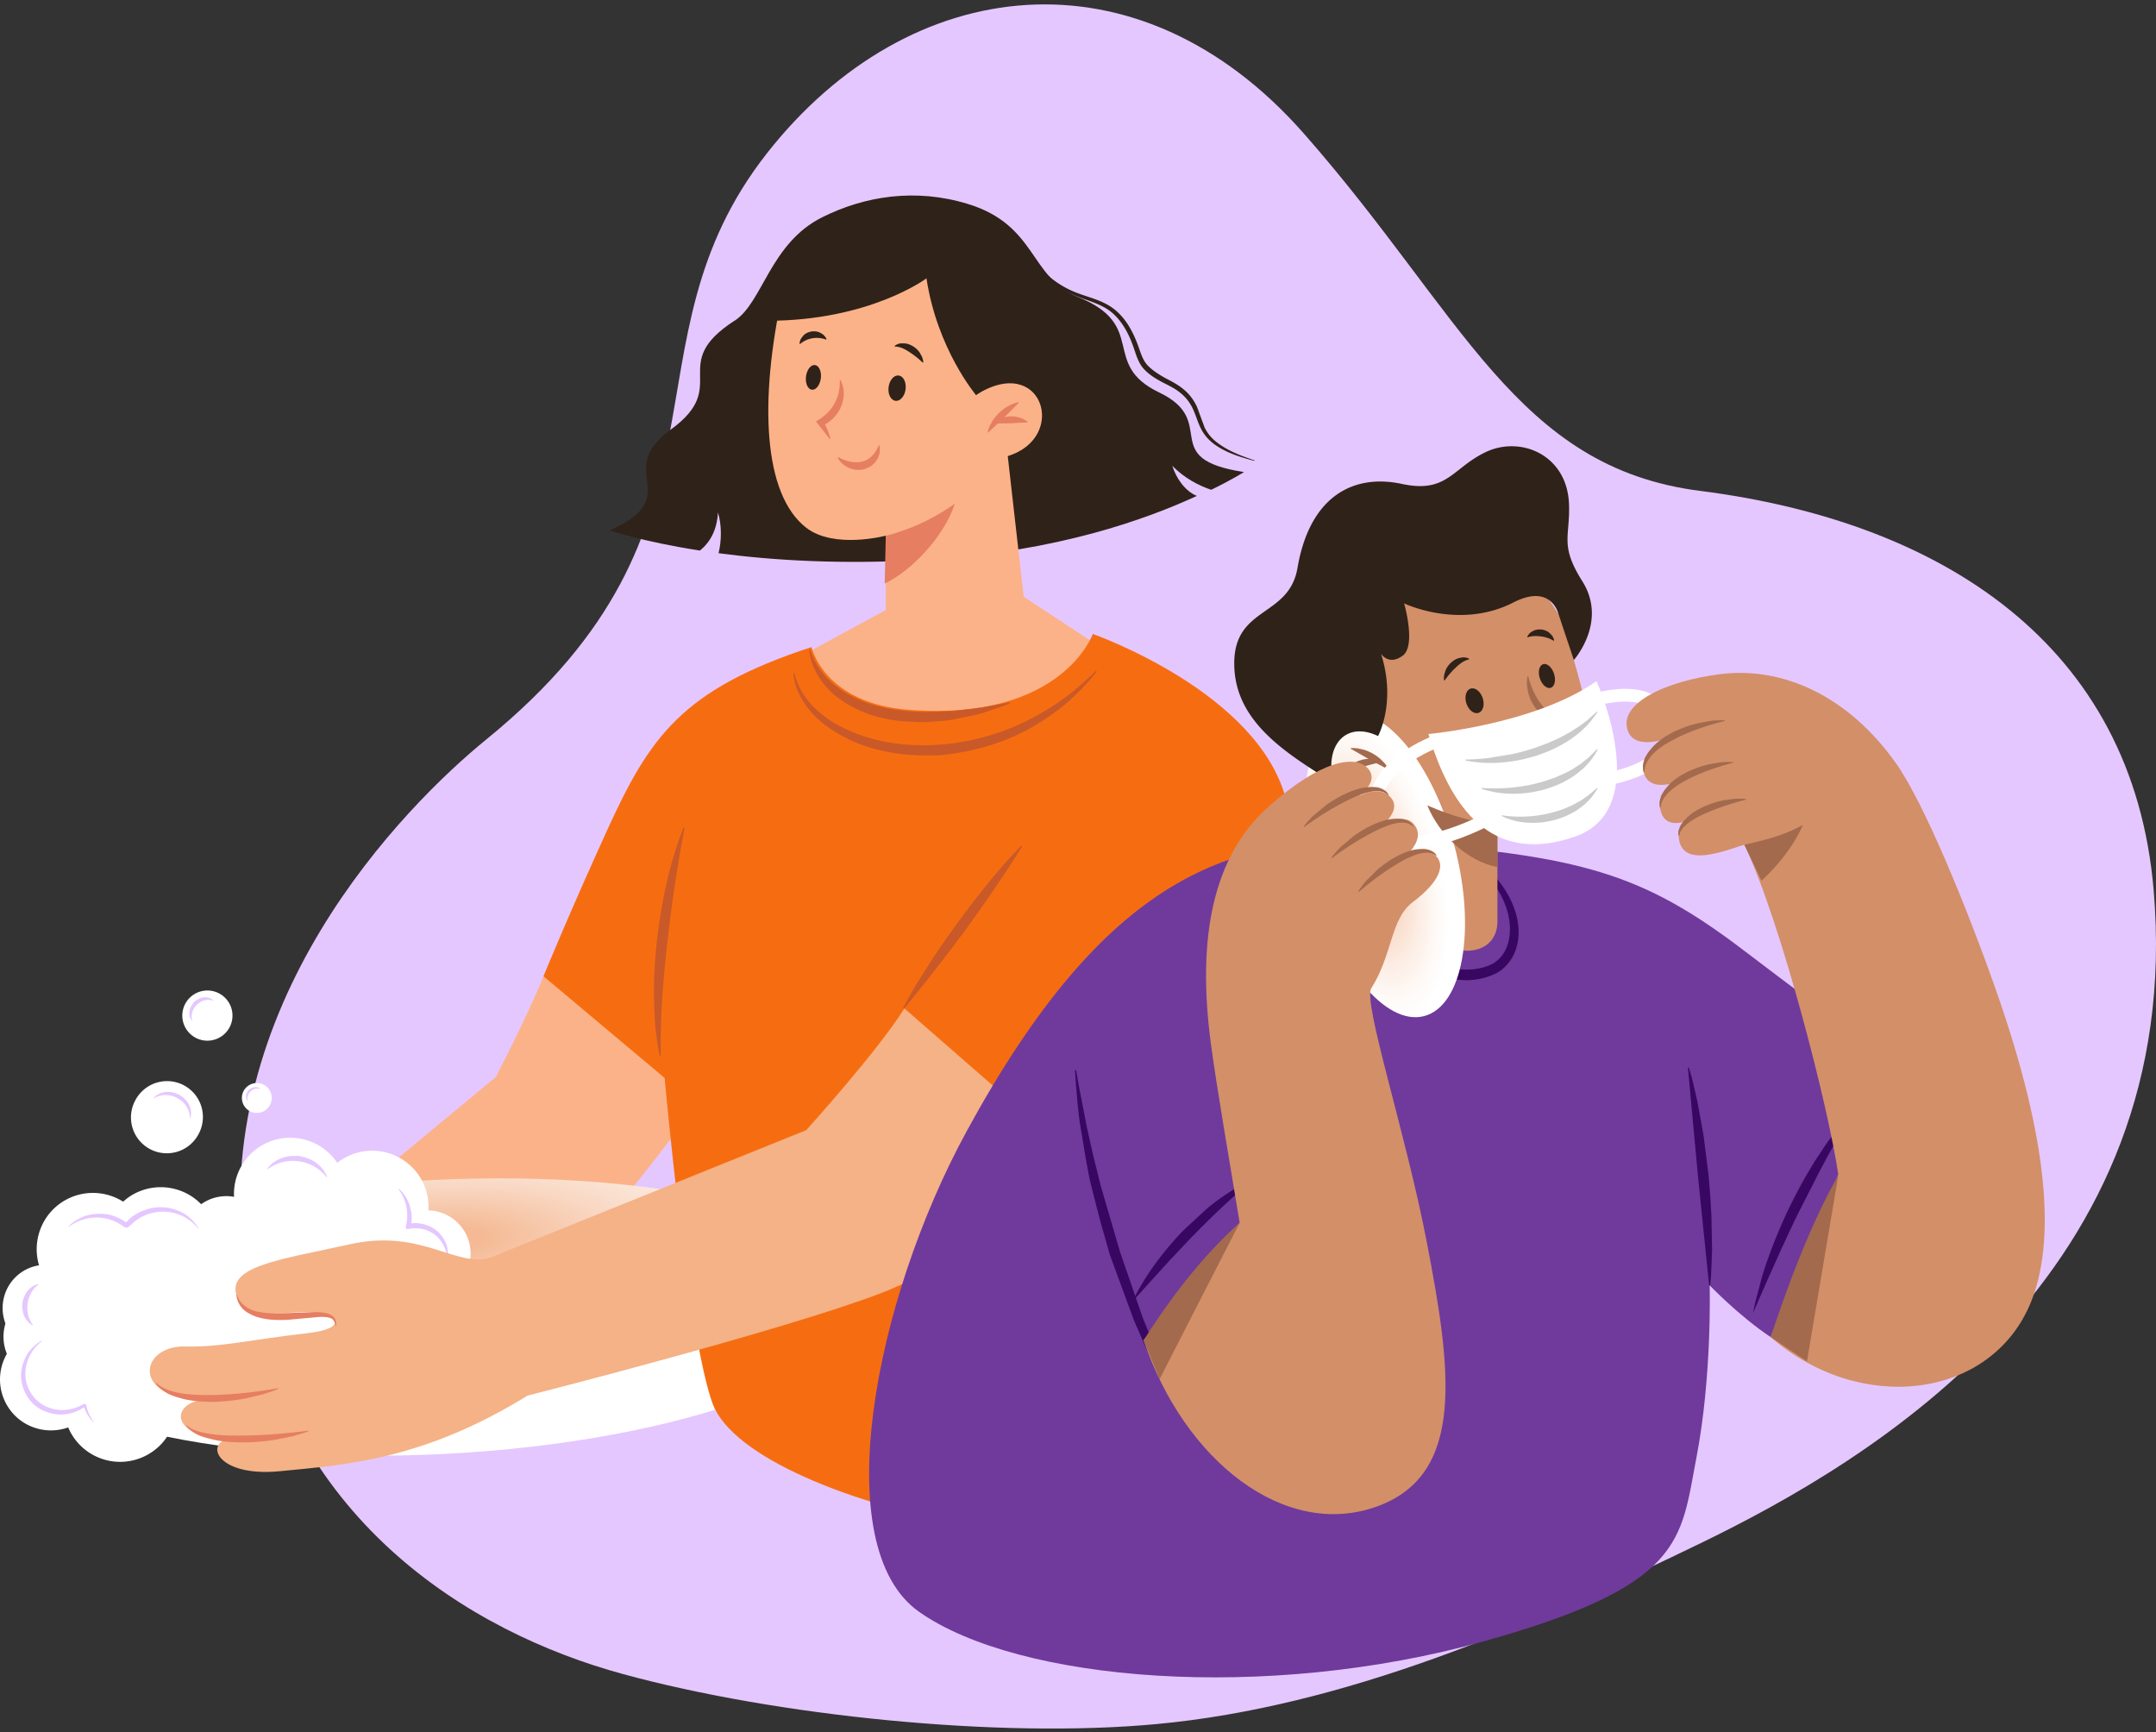
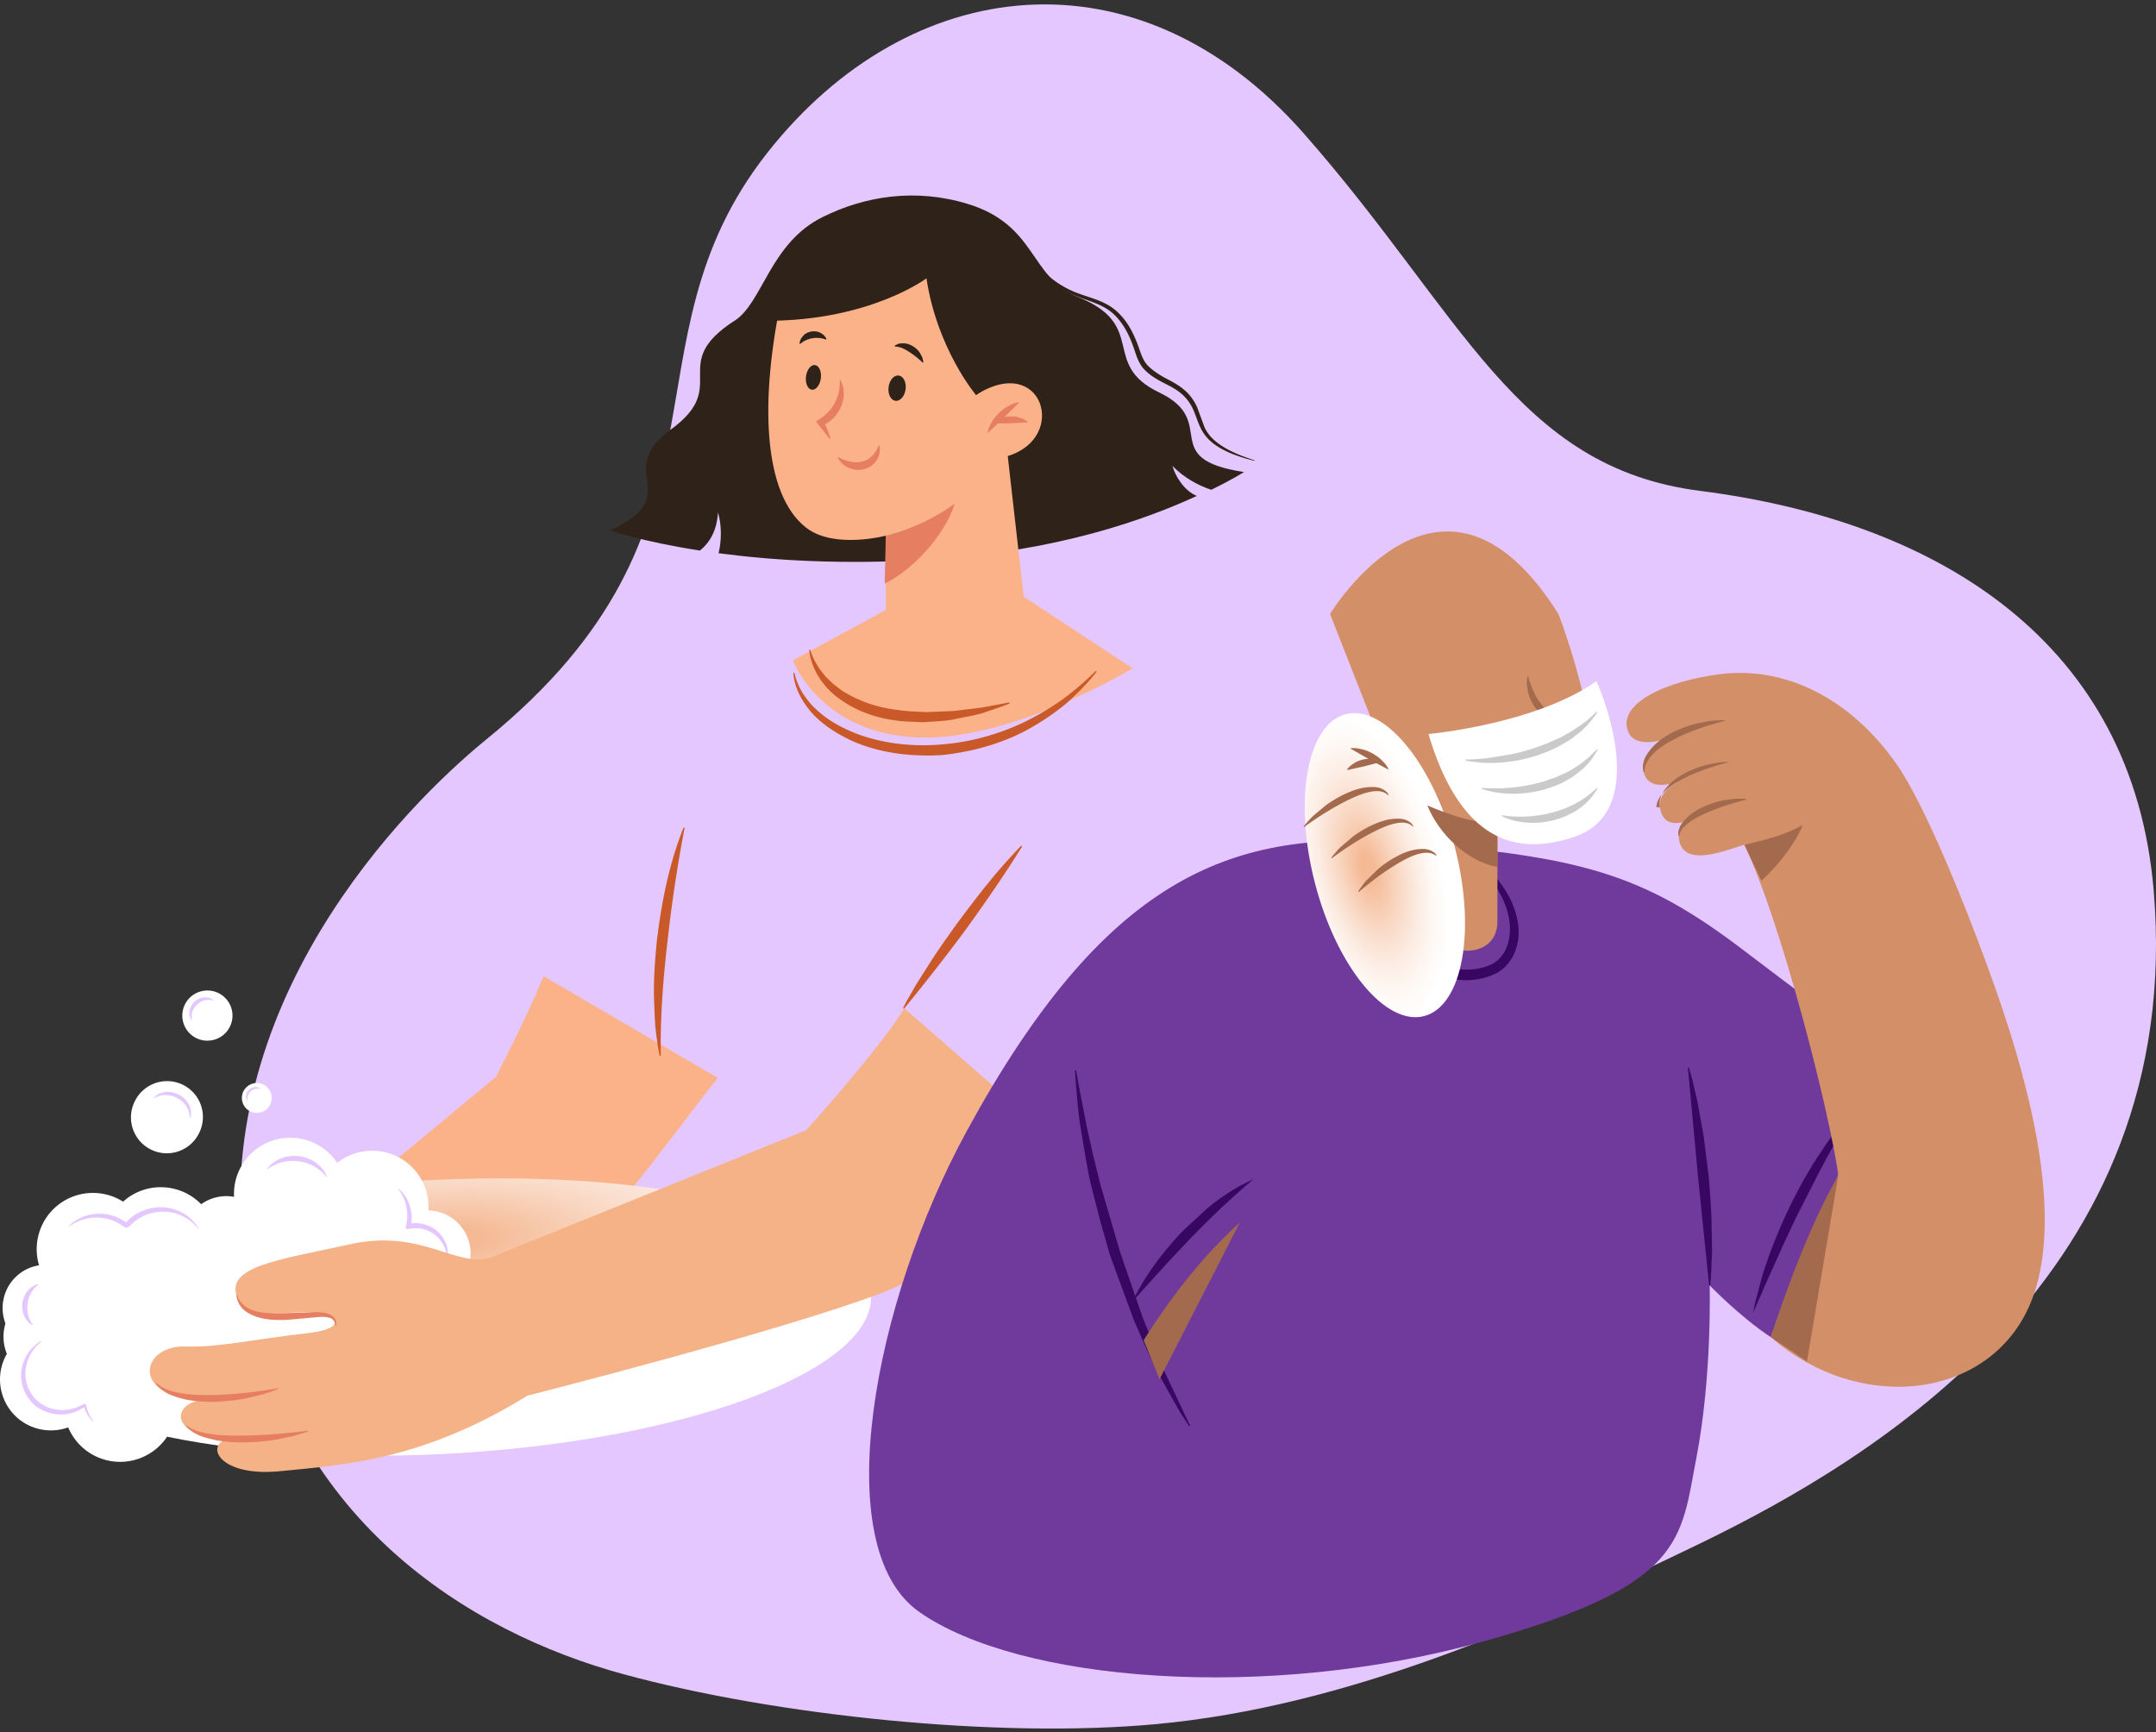
<svg xmlns="http://www.w3.org/2000/svg" width="300" height="241" fill="none">
  <rect width="100%" height="100%" fill="#333333" stroke="none" />
  <path d="M34.122 176.79c-5.514-36.883 22.32-64.782 33.56-73.93 36.589-29.764 18.053-54.886 39.091-81.607 19.75-25.087 51.605-28.862 74.654-2.674 22.175 25.199 29.505 46.444 55.116 49.711 33.568 4.273 60.24 21.313 63.133 55.583 4.513 53.45-39.227 79.277-63.133 90.866-23.898 11.581-49.5 22.698-75.654 25.122-21.921 2.038-52.835-1.143-74.153-6.947-21.327-5.803-47.456-21.614-52.614-56.124z" fill="#e5c7ff" />
  <path d="M75.628 135.817c-2.217 5.537-6.641 14.027-6.641 14.027l-33.224 27.503 19.932 9.042s28.188-16.161 32.672-21.597c3.505-4.25 9.661-12.614 11.51-14.831l-24.24-14.152-.008.008z" fill="#fcb288" />
  <path style="mix-blend-mode:multiply" d="M59.877 164.182c33.332-1.69 60.785 5.47 61.32 15.992s-26.055 20.41-59.388 22.099-60.785-5.47-61.32-15.993 26.055-20.409 59.388-22.098z" fill="url(#A)" />
  <path d="M102.21 44.627c3.923-2.534 4.935-10.773 12.187-14.395 5.905-2.953 12.982-4.099 20.309-1.849 9.602 2.953 8.54 10.23 15.257 12.923 9.845 3.94 3.086 9.352 11.325 13.291 8.49 4.065-.368 9.226 11.811 11.074 0 0-1.564 1.012-4.559 2.468-1.623-.527-3.797-1.631-5.412-3.346.46 1.614 1.748 3.546 3.413 4.199-7.001 3.229-19.364 7.746-37.381 8.858-11.953.745-21.814.092-29.175-.887.418-1.698.468-3.873-.084-5.671-.142 2.442-1.062 4.107-2.501 5.303-8.122-1.255-12.547-2.81-12.547-2.81 10.707-4.801.368-8.122 8.49-14.027 8.465-6.156-.569-9.034 8.857-15.14l.009.008z" fill="#2f2219" />
  <path d="M108.86 40.93c-3.204 14.772-2.711 27.812 3.32 32.488 3.89 3.02 11.075 1.104 11.075 1.104V84.86l-12.923 7.018s3.688 9.97 16.98 10.706 30.271-9.602 30.271-9.602l-15.14-9.971-2.217-19.564c8.49-2.585 4.802-14.395-4.433-8.49l-.368-19.933-26.582 5.905h.017z" fill="#fcb288" />
  <g fill="#e67e61">
    <path d="M123.255 74.531s4.835-1.012 9.602-4.458c-1.447 4.55-6.064 9.385-9.753 11.108l.151-6.641v-.008zm18.518-18.504l-2.107 2.116-2.175 2.049-.067-.067s.017-.117.075-.293c.075-.159.126-.435.276-.686.151-.243.293-.569.502-.853.201-.293.46-.56.719-.836.276-.251.552-.502.854-.694.284-.209.619-.335.869-.485.251-.142.536-.192.695-.259.175-.05.292-.067.292-.067l.067.067v.008z" />
    <path d="M142.986 58.762l-2.393.126-2.392.025v-.092s.067-.075.201-.167c.125-.067.309-.234.535-.318.226-.075.477-.226.761-.284.276-.075.578-.1.879-.125.301 0 .602 0 .878.067.284.042.544.167.769.234s.419.218.553.284c.133.084.209.151.209.151v.092.008z" />
  </g>
  <path d="M128.917 38.722s-7.871 5.905-22.149 5.905c-3.446-2.217 6.649-20.886 29.535-12.304 7.879 2.953 6.398 16.737 6.398 16.737l-6.892 5.905s-5.412-6.399-6.892-16.244z" fill="#2f2219" />
-   <path d="M112.917 90.038s1.69 7.896 13.785 8.741c21.17 1.481 25.353-10.581 25.353-10.581s23.261 8.122 26.95 23.262 1.012 79.646-6.006 95.146c-7.017 15.508-68.354 3.555-73.841-11.326-3.446-9.351-6.675-45.31-6.675-45.31L75.62 135.816s3.647-8.891 8.858-20.309c5.905-12.923 10.338-19.564 28.431-25.478l.008.008z" fill="#f66d11" />
  <path d="M142.235 117.741c-2.459 3.965-5.119 7.796-7.846 11.576-2.777 3.748-5.646 7.42-8.607 11.025l-.117-.092c.51-1.088 1.146-2.066 1.706-3.104l1.874-2.961c1.246-1.974 2.601-3.847 3.948-5.738 1.389-1.857 2.769-3.713 4.249-5.512 1.447-1.815 3.011-3.563 4.651-5.278l.125.076.017.008zm-46.968-2.585a197.24 197.24 0 0 0-2.384 15.8c-.619 5.287-1.02 10.607-.937 15.935h-.151c-.293-1.322-.443-2.668-.602-4.007-.109-1.346-.134-2.693-.192-4.04-.059-2.693.142-5.378.41-8.055.652-5.328 1.69-10.614 3.705-15.658l.142.033.008-.008zM112.75 90.39c.351 1.238 1.021 2.401 1.857 3.388.385.527.903.928 1.355 1.397.527.376 1.012.82 1.581 1.138 2.225 1.338 4.759 2.166 7.352 2.451 1.289.218 2.602.226 3.898.309l3.915-.159 3.898-.477 3.864-.719.034.142c-1.23.519-2.501.887-3.773 1.347-1.28.368-2.61.56-3.923.853-1.321.293-2.676.268-4.031.41-.678.025-1.364-.042-2.041-.067-.686-.034-1.364-.042-2.05-.167-2.718-.335-5.47-1.288-7.77-2.936-2.309-1.598-4.049-4.165-4.316-6.876l.142-.034h.008zm-2.218 3.203a9.77 9.77 0 0 0 1.137 2.81c.561.845 1.188 1.656 1.949 2.334 1.489 1.397 3.304 2.401 5.178 3.179 3.789 1.522 7.955 1.982 12.02 1.672 4.073-.301 8.08-1.388 11.76-3.153 1.84-.895 3.597-1.949 5.261-3.128 1.657-1.205 3.196-2.551 4.659-3.982l.109.1c-1.263 1.648-2.743 3.112-4.308 4.508a36.58 36.58 0 0 1-5.219 3.53c-3.722 2.024-7.904 3.17-12.154 3.597-4.249.217-8.632-.276-12.555-2.075-1.94-.928-3.797-2.091-5.286-3.672-1.439-1.598-2.543-3.58-2.693-5.688l.142-.033z" fill="#c95928" />
  <path d="M168.522 131.107c-2.367 5.295-5.487 10.104-8.832 14.738-1.715 2.292-3.455 4.559-5.379 6.692l-2.911 3.17c-1.037 1.004-2.041 2.024-3.153 2.961l-.117-.092a346.19 346.19 0 0 0 10.363-13.609 428.45 428.45 0 0 0 9.904-13.944l.125.084z" fill="#e46d2e" />
  <path d="M116.949 52.874c.175.284.259.594.343.912.092.318.109.644.117.979 0 .661-.159 1.33-.443 1.949-.118.326-.335.594-.519.878-.201.276-.418.544-.686.753-.493.477-1.096.795-1.698 1.045l.268-1.246.694 1.372c.109.234.192.493.284.736a4.34 4.34 0 0 1 .243.77l-.084.067-1.873-2.384-.059-.075.084-.05c.493-.293.978-.611 1.388-1.02a5.72 5.72 0 0 0 1.063-1.347c.577-.995.836-2.175.777-3.321h.109l-.008-.017z" fill="#e67e61" />
  <path d="M128.391 50.457s-.82-.828-1.798-1.439c-.469-.326-.987-.594-1.397-.703-.41-.117-.703-.1-.703-.1v-.092s.067-.067.209-.151c.142-.067.368-.184.636-.201.259 0 .585-.025.895.058.309.075.611.226.887.393.259.184.51.385.694.619.201.218.309.502.435.703.117.209.142.452.192.594.034.151.025.259.025.259l-.067.067-.008-.008zm-13.425-3.203c-1.213-.468-2.651-.259-3.638.611l-.067-.067c0-.242.083-.427.167-.636.109-.167.234-.335.376-.494.293-.318.703-.468 1.105-.552.409-.05.836-.025 1.204.167a3.13 3.13 0 0 1 .51.335c.142.176.293.309.377.552l-.042.084h.008zm8.682 6.599c-.126.97.301 1.823.953 1.907s1.28-.636 1.406-1.606-.301-1.824-.954-1.907-1.28.636-1.405 1.606zm-11.493-1.48c-.117.945.242 1.765.811 1.84s1.121-.636 1.247-1.581c.117-.945-.243-1.765-.812-1.84s-1.121.636-1.246 1.581z" fill="#2f2219" />
  <path d="M116.638 63.59s.368.226.979.443c.602.201 1.48.41 2.308.184.419-.067.795-.284 1.113-.519.167-.109.284-.268.418-.393.142-.117.218-.284.318-.41.201-.251.293-.51.385-.678l.134-.268.1.042s.033.126.033.351c-.016.209.042.56-.1.92-.067.184-.1.41-.243.594-.133.192-.234.427-.443.602-.201.167-.385.401-.661.51a3.44 3.44 0 0 1-.811.326c-.569.117-1.138.1-1.614-.05-.485-.126-.87-.36-1.171-.585s-.494-.502-.628-.669c-.134-.184-.184-.309-.184-.309l.059-.092h.008z" fill="#e67e61" />
  <path d="M59.108 187.718c-2.392 1.824-5.604 2.083-8.239.778a8.06 8.06 0 0 1-1.69 1.765 7.79 7.79 0 0 1-7.469 1.113 5.82 5.82 0 0 1-1.439 1.564c-1.096.836-2.451 1.255-3.822 1.213-.343 1.915-1.389 3.663-2.961 4.859a7.86 7.86 0 0 1-9.678-.142 7.68 7.68 0 0 1-2.35 2.911 7.85 7.85 0 0 1-10.983-1.489 7.75 7.75 0 0 1-.987-1.706c-2.852 1.02-6.14.134-8.038-2.367a7.12 7.12 0 0 1 1.004-9.686 5.94 5.94 0 0 1-.862-.912c-2.016-2.643-1.497-6.432 1.146-8.44.795-.61 1.723-.995 2.693-1.146-.912-3.044.109-6.457 2.752-8.473 2.635-2.007 6.215-2.108 8.942-.385l.494-.41c3.187-2.425 7.645-2.032 10.372.77 1.347-.97 3.003-1.313 4.575-1.029a7.8 7.8 0 0 1 3.078-6.625 7.85 7.85 0 0 1 10.982 1.489c.1.134.201.276.293.419l.125-.101a7.85 7.85 0 0 1 10.983 1.489 7.81 7.81 0 0 1 1.581 5.219c1.79.042 3.513.879 4.642 2.359 2.016 2.643 1.497 6.433-1.146 8.44-.335.259-.703.477-1.087.652.619 2.92-.477 6.015-2.911 7.863v.008z" fill="#fff" />
  <path d="M27.623 170.997c-1.012-1.33-2.568-2.208-4.224-2.383-1.648-.201-3.362.292-4.659 1.321-.326.276-.569.561-.97.82-.226.1-.494-.025-.644-.159l-.519-.343c-.711-.418-1.506-.703-2.334-.803-1.648-.234-3.371.234-4.701 1.23l-.042-.059c.586-.619 1.355-1.071 2.175-1.397.836-.301 1.74-.401 2.643-.343.912.034 1.798.36 2.593.795a6.28 6.28 0 0 1 .586.368.98.98 0 0 0 .117.075s-.017-.017-.033-.017c-.025-.008-.059-.008-.092 0-.017 0-.025.009-.042.017-.025.017-.017.009.042-.05l.251-.243.502-.476c1.472-1.104 3.388-1.631 5.178-1.305.887.167 1.74.502 2.476.995.711.527 1.338 1.163 1.731 1.924l-.059.042.025-.009zm17.817-7.218c-.937-1.221-2.367-2.032-3.881-2.216-1.514-.226-3.103.184-4.333 1.112l-.042-.058c.468-.678 1.171-1.172 1.957-1.481.786-.318 1.664-.36 2.518-.301.836.159 1.673.443 2.35.953s1.23 1.171 1.489 1.949l-.059.042zm16.754 11.284a4.38 4.38 0 0 0-1.397-3.028c-.828-.786-1.982-1.196-3.112-1.154a4.78 4.78 0 0 0-.845.1c-.134.075-.418-.033-.393-.251.025-.175.067-.284.092-.435.109-.56.15-1.137.1-1.706a6.18 6.18 0 0 0-1.205-3.17l.059-.042c.46.376.811.878 1.129 1.405.284.544.468 1.146.585 1.757.134.619.075 1.263-.008 1.882l-.042.234-.025.117v.059-.084a.42.42 0 0 0-.217-.385c-.092-.092-.41-.025-.226-.058.318-.084.644-.126.979-.151 1.313 0 2.651.502 3.53 1.472a4.83 4.83 0 0 1 .962 1.631c.167.603.243 1.23.117 1.815h-.075l-.008-.008zM5.817 186.605c-1.28.979-2.133 2.493-2.267 4.099a5.03 5.03 0 0 0 1.765 4.265c1.221 1.046 2.944 1.414 4.508 1.071a6.12 6.12 0 0 0 1.146-.368c.184-.075.36-.176.535-.268.084-.041.184-.125.318-.092.134.017.192.184.201.268a5.54 5.54 0 0 0 .995 2.175l-.059.042c-.611-.569-1.029-1.322-1.313-2.133l-.025-.076s0 .026.017.042c.017.042.059.076.1.084.042.017.075.008.092 0 .025-.008-.075.05-.1.067l-.56.326a6.19 6.19 0 0 1-1.221.485c-1.706.477-3.664.084-5.102-1.07-1.38-1.205-2.125-3.104-1.865-4.877.134-.878.46-1.706.928-2.426.51-.694 1.121-1.296 1.857-1.681l.042.059.008.008zm-.476-7.887c-1.698 1.279-2.058 3.923-.761 5.604l-.059.042c-.535-.268-.912-.753-1.163-1.305s-.284-1.18-.251-1.79c.134-.594.335-1.196.719-1.665s.887-.828 1.472-.945l.042.059z" fill="#e5c7ff" />
  <path d="M141.623 33.042c1.029 1.673 2.158 3.304 3.547 4.667a13.32 13.32 0 0 0 4.818 3.087c1.765.669 3.872 1.087 5.47 2.576 1.581 1.439 2.451 3.388 3.103 5.27.326.945.636 1.74 1.263 2.325.611.602 1.405 1.112 2.234 1.581.811.435 1.806.912 2.609 1.598.837.661 1.506 1.581 1.924 2.543l1.012 2.752c.393.828.979 1.539 1.732 2.108 1.497 1.163 3.371 1.882 5.227 2.493l-.016.075c-1.899-.502-3.823-1.079-5.454-2.225-.811-.56-1.497-1.322-1.957-2.208-.46-.878-.711-1.849-1.121-2.735-.402-.887-1.004-1.69-1.773-2.292-.753-.627-1.648-1.037-2.526-1.489-.862-.468-1.732-.979-2.426-1.706-.728-.711-1.079-1.69-1.38-2.61-.602-1.857-1.439-3.706-2.861-5.069-1.422-1.397-3.429-1.849-5.244-2.568-1.849-.703-3.513-1.865-4.852-3.312-1.363-1.439-2.434-3.112-3.404-4.826l.067-.033h.008z" fill="#2f2219" />
  <path d="M125.848 140.283c-3.697 5.939-13.667 16.947-13.667 16.947l-43.93 17.724c-4.801 1.48-9.602-4.065-19.565-1.849-9.971 2.217-17.842 3.087-15.508 7.754 1.288 2.585 4.843 1.84 9.042 1.665 4.249-.184 7.018 2.216.552 2.952-8.147.929-12.128 1.983-16.98 1.849-6.457-.184-7.754 7.57 3.137 7.386-5.169 0-5.905 5.537 3.505 5.353-4.249.368-2.484 5.479 6.457 4.617 9.602-.92 20.125-1.664 34.52-10.522 0 0 35.391-8.984 49.108-14.228 10.824-4.141 16.93-11.117 25.136-20.61l-21.815-19.029.008-.009z" fill="#f4b286" />
  <path d="M21.761 192.395c1.062.987 2.56 1.321 3.965 1.522 1.439.176 2.886.192 4.333.15a59.89 59.89 0 0 0 8.641-.945l.017.092c-.678.318-1.389.51-2.091.753l-2.15.519c-1.439.318-2.911.46-4.391.535-1.48.017-2.986-.033-4.467-.368-.736-.192-1.472-.402-2.175-.728-.686-.368-1.338-.836-1.757-1.464l.067-.066h.008zm11.217-12.288c.36 1.305 1.598 2.125 2.886 2.376 1.288.276 2.626.259 3.948.2l3.99-.15c.669.016 1.347.05 1.991.284.309.134.619.326.803.619.192.301.192.661.176.995h-.092c-.067-.343-.159-.644-.351-.836-.192-.184-.443-.268-.711-.318-.552-.109-1.188-.075-1.815-.008l-3.94.359c-1.347.034-2.769.026-4.157-.435-.686-.234-1.38-.577-1.932-1.104-.519-.56-.853-1.263-.87-1.965l.092-.025-.017.008zM25.951 198.3c1.121.895 2.627 1.104 4.023 1.288 1.43.151 2.869.15 4.308.125 2.877-.058 5.755-.301 8.607-.685l.017.092c-.686.284-1.397.451-2.1.669l-2.141.443c-1.439.268-2.894.385-4.358.435-1.464 0-2.944-.025-4.408-.335-.728-.175-1.464-.343-2.166-.627-.686-.309-1.389-.728-1.84-1.33l.067-.067-.008-.008z" fill="#e67e61" />
  <path d="M27.633 157.773a4.99 4.99 0 1 1-8.808-4.692 4.99 4.99 0 1 1 8.808 4.692z" fill="#fff" />
  <path d="M21.351 152.797c.376-.502 1.012-.795 1.665-.879.661-.083 1.33.092 1.924.377.56.343 1.079.811 1.363 1.413.284.594.385 1.28.159 1.874h-.05c.042-1.179-.711-2.283-1.731-2.81-1.004-.569-2.334-.603-3.304.066l-.033-.041h.008z" fill="#e5c7ff" />
  <path d="M31.396 138.895a3.49 3.49 0 0 1-.142 4.935c-1.405 1.321-3.614 1.263-4.935-.142a3.49 3.49 0 1 1 5.077-4.793z" fill="#fff" />
  <path d="M26.679 141.956c-.309-.351-.393-.861-.309-1.338.075-.485.36-.912.686-1.271.376-.301.828-.552 1.313-.594s.987.084 1.313.418l-.017.05c-.77-.284-1.665-.033-2.233.527-.594.536-.92 1.405-.694 2.192l-.05.016h-.008z" fill="#e5c7ff" />
  <path d="M37.243 151.324c.786.836.753 2.15-.084 2.936s-2.15.753-2.936-.084-.753-2.149.084-2.936 2.15-.752 2.936.084z" fill="#fff" />
  <path d="M34.433 153.14c-.184-.209-.234-.511-.184-.795.042-.284.209-.544.41-.753.226-.184.493-.326.786-.351.284-.025.586.05.778.243v.033c-.468-.167-1.004-.017-1.338.31-.351.317-.544.836-.41 1.304h-.033l-.008.009z" fill="#e5c7ff" />
  <path d="M193.957 117.167c-22.944-1.614-40.292 5.094-59.438 40.192-12.923 23.68-19.464 57.832-6.642 66.874 13.785 9.719 48.238 12.613 78.76 4.065 27.812-7.796 27.202-14.027 29.41-25.478s1.848-23.998 1.848-23.998 4.066 4.249 8.49 7.202l16.244-38.954s-5.905-4.132-19.932-14.805-22.518-13.257-48.732-15.098h-.008z" fill="#6f3a9c" />
  <g fill="#380762">
    <path d="M149.733 148.902l.393 2.209 1.129 5.796.861 3.848 1.063 4.274 2.685 9.184 3.12 9.042 3.128 7.738 3.488 7.352-.125.067-1.247-1.891-2.919-5.186-1.74-3.571-1.781-4.065-3.329-9.051-1.347-4.709-1.18-4.6c-.401-1.489-.619-2.961-.886-4.35l-.653-3.923c-.418-2.434-.51-4.475-.66-5.905l-.151-2.25.142-.025.009.016z" />
    <path d="M157.597 181.038s.627-1.388 1.848-3.312c.611-.962 1.38-2.041 2.259-3.162a48.55 48.55 0 0 1 2.927-3.362l3.279-3.028c1.087-.92 2.183-1.69 3.145-2.309.954-.627 1.807-1.062 2.401-1.355l.937-.451-.778.694c-.519.401-1.205 1.054-2.041 1.79l-1.33 1.221-1.456 1.38-1.53 1.506-1.556 1.581-3.003 3.178-2.576 2.836-2.526 2.802v-.009zm86.329 1.665l.268-1.355.928-3.522c.854-2.886 2.292-6.658 4.066-10.263.895-1.798 1.848-3.572 2.835-5.178.469-.819.987-1.572 1.464-2.291a27.98 27.98 0 0 1 1.397-1.991c.878-1.23 1.706-2.175 2.275-2.844s.912-1.037.912-1.037-.235.443-.678 1.204c-.46.745-1.062 1.84-1.798 3.137-.745 1.296-1.573 2.827-2.443 4.466l-2.643 5.186c-.903 1.765-1.715 3.572-2.509 5.262l-2.091 4.65-1.447 3.313-.544 1.271.008-.008zm-53.659-56.302l1.246 1.347c.803.837 2 1.983 3.514 3.229.761.61 1.622 1.229 2.576 1.798.937.586 1.974 1.121 3.086 1.497 1.104.394 2.301.645 3.505.619 1.179-.008 2.459-.276 3.488-.811.97-.527 1.731-1.514 2.091-2.635s.41-2.342.226-3.504c-.368-2.342-1.581-4.35-2.777-5.872-1.188-1.556-2.451-2.652-3.337-3.396l-1.431-1.138.41.243 1.154.711c.962.661 2.342 1.631 3.731 3.128 1.355 1.497 2.769 3.53 3.346 6.123.284 1.28.326 2.71-.092 4.098-.402 1.381-1.297 2.702-2.66 3.488-1.322.695-2.719.996-4.149 1.046-1.422.017-2.785-.31-4.015-.761-2.467-.954-4.349-2.51-5.797-3.923-1.472-1.405-2.475-2.76-3.145-3.722-.677-.962-.978-1.556-.978-1.556l.008-.009zm47.553 52.429l-1.548-15.131-1.405-15.148.151-.017a17.79 17.79 0 0 0 .368 1.28l.794 3.388.87 4.809.695 5.546.234 2.827.159 2.744.092 4.884-.142 3.472-.118 1.321-.15.017v.008z" />
  </g>
  <path d="M216.851 85.415s4.065 10.338 5.169 21.045-5.169 11.443-13.659 9.603v12.187c0 5.905-9.971 6.641-16.612-7.018v-9.97c-7.754 4.433-9.97-13.291 0-8.858l-6.675-16.98s15.533-25.846 31.777 0v-.008z" fill="#d38f68" />
  <path style="mix-blend-mode:multiply" d="M198.159 141.361c5.369-1.396 7.279-11.929 4.264-23.527s-9.811-19.868-15.181-18.472-7.279 11.929-4.264 23.527 9.811 19.869 15.181 18.473z" fill="url(#B)" />
  <path d="M212.652 94.065a9.91 9.91 0 0 0 .384 1.28c.277.753.728 1.731 1.381 2.568.317.427.686.811 1.079 1.113.209.134.384.301.594.393s.384.218.577.268c.744.284 1.296.234 1.296.268v.092s-.142.059-.393.109-.636.134-1.087.058c-.235-.016-.46-.108-.728-.175-.268-.059-.51-.201-.77-.343-.51-.293-.953-.736-1.33-1.204-.342-.493-.652-1.004-.828-1.522-.2-.51-.259-1.02-.334-1.439-.067-.418-.017-.795 0-1.046.025-.251.067-.401.067-.401l.092-.017z" fill="#a36a4d" />
-   <path d="M200.933 94.625s-.026-.1-.017-.259c.016-.142 0-.393.075-.619.084-.226.142-.519.293-.77.142-.268.343-.51.569-.744.242-.209.501-.418.794-.544.285-.142.611-.184.87-.226.268-.034.51.033.661.075a.8.8 0 0 1 .234.109l.017.092s-.285.042-.669.234-.837.544-1.247.954c-.853.778-1.497 1.748-1.497 1.748l-.083-.05zm11.593-6.056s.033-.092.109-.209c.083-.092.209-.301.393-.401.184-.109.418-.276.686-.326.267-.075.56-.067.845-.05.284.059.56.142.794.284.234.134.41.343.561.502.15.151.217.376.276.485.05.126.067.218.067.218l-.051.084s-.828-.527-1.781-.611c-.469-.075-.945-.075-1.297-.017-.351.05-.577.142-.577.142l-.033-.092.008-.008zm-20.777 13.835s2.585-4.676.41-11.46c0 0 1.071 1.731 3.036.259 1.874-1.405.184-7.26.184-7.26s7.704 3.714 15.198-.125c5.295-2.71 6.274 1.598 6.274 1.598l2.141 6.407s4.751-5.303 1.18-10.966c-3.179-5.044-1.682-6.156-1.849-10.707-.243-6.892-6.767-9.602-11.668-7.218-4.601 2.233-5.312 5.746-11.594 4.391-6.633-1.43-12.797 1.598-14.52 11.694-1.18 6.909-8.808 5.295-8.8 13.291 0 8.005 7.077 12.429 13.843 16.612-1.346-4.919 1.481-8.741 6.157-6.525l.008.009zm14.563-5.278c.301.928.042 1.849-.585 2.049s-1.372-.385-1.682-1.322c-.301-.928-.042-1.849.586-2.049s1.372.385 1.681 1.322zm9.92-3.396c.293.903.092 1.782-.452 1.957s-1.221-.418-1.514-1.322-.092-1.782.452-1.957 1.221.418 1.514 1.322z" fill="#2f2219" />
  <path d="M208.361 114.297s-2.25.962-9.753-2.241c1.665 4.065 5.538 7.754 9.753 8.582v-6.341z" fill="#a36a4d" />
  <path d="M198.758 102.119s14.771-1.322 23.387-7.352c0 0 8.13 17.841-3.078 21.655-10.506 3.58-16.738-2.409-20.309-14.311v.008z" fill="#fff" />
  <g fill="#a36a4d">
    <path d="M187.977 104.085s.117-.017.301-.017c.176.025.46 0 .736.067.276.076.636.109.962.234.343.109.669.277 1.004.444.318.192.635.385.912.619.284.217.501.493.711.686.209.2.334.451.451.585.101.151.151.259.151.259l-.05.084-2.635-1.405-2.593-1.489.05-.084v.017z" />
    <path d="M187.449 107.029s.059-.084.168-.201c.108-.092.259-.292.46-.418s.426-.318.685-.426c.26-.134.544-.21.829-.302.292-.05.585-.108.878-.108.284-.017.569.058.803.075s.451.134.594.167a.98.98 0 0 1 .234.109l.025.092-2.317.602-2.334.51-.025-.092v-.008z" />
  </g>
-   <path d="M221.502 97.468s9.987-3.388 10.782 4.25c.56 5.353-9.21 6.775-9.21 6.775m-22.977-5.421s-10.08 3.396-8.725 10.774c1.355 7.386 14.889.493 14.889.493" stroke="#fff" stroke-width="1.77" stroke-miterlimit="10" />
  <path d="M203.927 105.666s1.246.017 3.111-.201l3.154-.51c1.146-.234 2.35-.56 3.53-.962l1.739-.644 1.64-.744 1.472-.812 1.263-.819 1.021-.761.727-.661.636-.577.075.075s-.167.268-.51.719c-.335.452-.836 1.096-1.564 1.748-.343.36-.77.661-1.221.996-.444.351-.937.669-1.472.962a14.95 14.95 0 0 1-1.673.861c-.578.276-1.196.477-1.799.711-1.238.393-2.484.711-3.68.87-1.196.176-2.317.243-3.279.226-.962 0-1.765-.125-2.317-.184-.552-.075-.87-.167-.87-.167v-.109l.017-.017zm2.225 3.94s1.096.125 2.744.059c.82-.034 1.782-.109 2.802-.26a21.79 21.79 0 0 0 3.137-.702l1.547-.527 1.447-.644c.46-.226.904-.452 1.288-.72.393-.259.787-.476 1.096-.753l.878-.702.611-.611.535-.535.084.075s-.134.251-.402.669c-.267.427-.669 1.029-1.296 1.631-.284.335-.661.619-1.054.929a8.26 8.26 0 0 1-1.297.887 10.5 10.5 0 0 1-1.497.761c-.518.242-1.079.401-1.622.602-1.113.309-2.242.535-3.313.611a15.22 15.22 0 0 1-2.919-.034c-.853-.084-1.547-.268-2.024-.376-.485-.126-.745-.243-.745-.243v-.109-.008zm2.836 3.813s.878.176 2.217.193c1.338.033 3.136-.109 4.843-.594.861-.209 1.706-.527 2.459-.879.385-.159.736-.359 1.07-.552.343-.175.644-.368.912-.577a9.46 9.46 0 0 0 1.272-.995l.46-.402.075.076s-.109.209-.343.543c-.243.326-.56.837-1.087 1.313a5.58 5.58 0 0 1-.87.753c-.327.243-.67.519-1.079.711-.77.452-1.673.812-2.585 1.063-.46.133-.928.2-1.389.284-.46.092-.92.084-1.363.117-.887.008-1.706-.05-2.401-.201-.694-.117-1.246-.343-1.631-.476-.384-.151-.585-.277-.585-.277l.025-.108v.008z" fill="#cacaca" />
-   <path d="M190.82 137.476c2.953-4.676 2.651-9.611 5.721-11.936 4.065-3.078 4.425-5.278 3.321-6.399-1.773-1.79-5.663 1.104-5.663 1.104s4.785-3.128 2.459-5.663c-1.915-2.082-6.273 1.724-6.273 1.724s5.27-3.104 3.078-5.412c-2.216-2.334-6.399 1.104-6.399 1.104s5.563-2.677 3.204-5.169c-1.665-1.749-6.399-1.23-13.91 5.537-7.503 6.767-9.845 17.967-7.88 32.738.887 6.625 2.46 15.508 4.015 25.002l-13.366 16.352c5.663 16.738 19.606 27.745 32.446 23.137 12.354-4.434 10.43-18.862 6.934-36.921-2.953-15.257-8.9-33.274-7.695-35.198h.008z" fill="#d38f68" />
  <path d="M196.601 115.018s-.125-.184-.427-.335c-.292-.167-.786-.284-1.38-.226-1.187.101-2.685.745-4.09 1.498-2.844 1.489-5.387 3.454-5.387 3.454l-.058-.075s.117-.184.343-.46c.242-.259.56-.686 1.02-1.096l1.598-1.363c.61-.469 1.313-.895 2.041-1.297.744-.376 1.505-.719 2.275-.937.769-.234 1.539-.301 2.216-.276.686.017 1.247.31 1.556.577.326.285.326.494.352.486l-.067.067.008-.017zm3.22 4.056s-.142-.159-.451-.276c-.302-.134-.795-.209-1.364-.125-1.162.159-2.584.878-3.906 1.706-2.685 1.631-5.044 3.731-5.044 3.731l-.067-.076s.101-.184.31-.476c.217-.277.493-.72.92-1.146l1.472-1.447c.569-.502 1.23-.962 1.915-1.406.703-.41 1.431-.803 2.175-1.054a6.47 6.47 0 0 1 2.158-.393c.335-.008.644.042.912.134.268.084.477.201.644.318.335.242.368.443.393.435l-.058.075h-.009zm-6.675-8.414s-.134-.184-.435-.343c-.301-.176-.811-.293-1.422-.243-1.229.092-2.777.736-4.232 1.498-2.945 1.497-5.596 3.496-5.596 3.496l-.059-.075s.126-.184.368-.469c.26-.267.586-.694 1.063-1.112l1.664-1.38c.636-.469 1.364-.904 2.116-1.314.77-.376 1.556-.727 2.351-.945.786-.234 1.589-.301 2.283-.276a2.71 2.71 0 0 1 1.598.586c.335.292.335.502.368.493l-.067.067v.017z" fill="#a36a4d" />
  <path d="M242.722 117.535c-2.024.494-8.984 3.689-9.134-1.271-.084-2.861 4.525-3.772 4.525-3.772s-6.516 4.675-7.135-.218c-.385-3.036 5.002-4.584 5.002-4.584s-6.006 3.388-7.185 0c-1.414-4.048 5.73-5.905 5.73-5.905s-6.658 3.296-7.972 0c-1.564-3.889 5.228-7.043 12.806-7.996 8.758-1.104 17.867 3.07 24.483 12.429 3.957 5.596 10.004 20.443 13.927 31.626 7.386 21.045 8.264 34.93 4.801 43.378-5.504 13.417-23.629 15.692-36.184 4.802l9.418-22.517c-1.263-8.934-7.913-35.131-13.074-45.963l-.008-.009z" fill="#d38f68" />
-   <path d="M250.869 114.767c-2.693 1.48-5.052 2.032-8.139 2.768l2.368 4.985c1.857-1.664 4.424-4.617 5.771-7.753zm-19.899-2.41s-.034-.209-.05-.56c-.025-.176.025-.394.1-.661l.125-.444c.067-.133.151-.259.235-.401.159-.293.376-.569.619-.845.234-.301.51-.56.819-.803.603-.51 1.33-.92 2.05-1.296.744-.327 1.497-.636 2.225-.828.727-.218 1.43-.31 2.015-.41.594-.109 1.113-.084 1.464-.109l.561.025.025.092s-3.062.728-5.872 2.091c-.703.343-1.389.711-1.983 1.129s-1.129.854-1.48 1.314c-.201.217-.343.435-.435.652-.109.201-.209.385-.226.56l-.117.527-.092-.016.017-.017zm2.575 3.898s-.017-.184-.008-.502c-.017-.15.092-.351.167-.594.083-.276.226-.468.41-.711.167-.251.393-.443.619-.686a4.99 4.99 0 0 1 .778-.652c.56-.401 1.212-.728 1.865-1.02.669-.26 1.338-.502 1.982-.644.644-.168 1.272-.21 1.79-.285.527-.075.987-.025 1.297-.042.318.009.502.042.502.042l.025.092s-2.694.627-5.22 1.715c-1.271.518-2.492 1.179-3.237 1.882-.176.184-.36.334-.46.518-.1.176-.242.302-.268.452l-.142.452-.092-.025-.008.008zm-4.85-8.833s-.042-.226-.067-.619c-.034-.192.008-.435.092-.736l.125-.493c.067-.159.159-.302.251-.461.167-.334.402-.652.678-.961.251-.343.568-.628.911-.912.678-.586 1.481-1.037 2.292-1.464.837-.376 1.673-.719 2.493-.945.811-.243 1.597-.36 2.258-.485s1.238-.109 1.631-.142l.628.008.016.092s-3.454.778-6.616 2.325l-1.154.611c-.36.234-.745.418-1.062.677-.327.243-.653.469-.912.745-.285.251-.527.51-.703.778a2.51 2.51 0 0 0-.451.752c-.118.235-.21.444-.218.645l-.1.593-.092-.016v.008zm27.109 56.076c-2.944 5.127-6.056 12.371-9.418 22.517l5.044 3.388 4.366-25.905h.008zm-83.303 6.607c-4.241 3.823-8.657 8.925-13.366 16.353l2.216 5.412 11.15-21.765z" fill="#a36a4d" />
+   <path d="M250.869 114.767c-2.693 1.48-5.052 2.032-8.139 2.768l2.368 4.985c1.857-1.664 4.424-4.617 5.771-7.753zm-19.899-2.41s-.034-.209-.05-.56c-.025-.176.025-.394.1-.661l.125-.444c.067-.133.151-.259.235-.401.159-.293.376-.569.619-.845.234-.301.51-.56.819-.803.603-.51 1.33-.92 2.05-1.296.744-.327 1.497-.636 2.225-.828.727-.218 1.43-.31 2.015-.41.594-.109 1.113-.084 1.464-.109s-3.062.728-5.872 2.091c-.703.343-1.389.711-1.983 1.129s-1.129.854-1.48 1.314c-.201.217-.343.435-.435.652-.109.201-.209.385-.226.56l-.117.527-.092-.016.017-.017zm2.575 3.898s-.017-.184-.008-.502c-.017-.15.092-.351.167-.594.083-.276.226-.468.41-.711.167-.251.393-.443.619-.686a4.99 4.99 0 0 1 .778-.652c.56-.401 1.212-.728 1.865-1.02.669-.26 1.338-.502 1.982-.644.644-.168 1.272-.21 1.79-.285.527-.075.987-.025 1.297-.042.318.009.502.042.502.042l.025.092s-2.694.627-5.22 1.715c-1.271.518-2.492 1.179-3.237 1.882-.176.184-.36.334-.46.518-.1.176-.242.302-.268.452l-.142.452-.092-.025-.008.008zm-4.85-8.833s-.042-.226-.067-.619c-.034-.192.008-.435.092-.736l.125-.493c.067-.159.159-.302.251-.461.167-.334.402-.652.678-.961.251-.343.568-.628.911-.912.678-.586 1.481-1.037 2.292-1.464.837-.376 1.673-.719 2.493-.945.811-.243 1.597-.36 2.258-.485s1.238-.109 1.631-.142l.628.008.016.092s-3.454.778-6.616 2.325l-1.154.611c-.36.234-.745.418-1.062.677-.327.243-.653.469-.912.745-.285.251-.527.51-.703.778a2.51 2.51 0 0 0-.451.752c-.118.235-.21.444-.218.645l-.1.593-.092-.016v.008zm27.109 56.076c-2.944 5.127-6.056 12.371-9.418 22.517l5.044 3.388 4.366-25.905h.008zm-83.303 6.607c-4.241 3.823-8.657 8.925-13.366 16.353l2.216 5.412 11.15-21.765z" fill="#a36a4d" />
  <defs>
    <radialGradient id="A" cx="0" cy="0" r="1" gradientUnits="userSpaceOnUse" gradientTransform="translate(61.899 172.414) rotate(-92.9) scale(19.126 60.48)">
      <stop offset=".09" stop-color="#f5ba95" />
      <stop offset=".11" stop-color="#f5bc98" />
      <stop offset=".39" stop-color="#f9d8c4" />
      <stop offset=".64" stop-color="#fcede4" />
      <stop offset=".86" stop-color="#fefaf7" />
      <stop offset="1" stop-color="#fff" />
    </radialGradient>
    <radialGradient id="B" cx="0" cy="0" r="1" gradientUnits="userSpaceOnUse" gradientTransform="translate(190.311 120.79) rotate(-14.57) scale(10.108 21.731)">
      <stop offset=".09" stop-color="#f5ba95" />
      <stop offset=".11" stop-color="#f5bc98" />
      <stop offset=".39" stop-color="#f9d8c4" />
      <stop offset=".64" stop-color="#fcede4" />
      <stop offset=".86" stop-color="#fefaf7" />
      <stop offset="1" stop-color="#fff" />
    </radialGradient>
  </defs>
</svg>